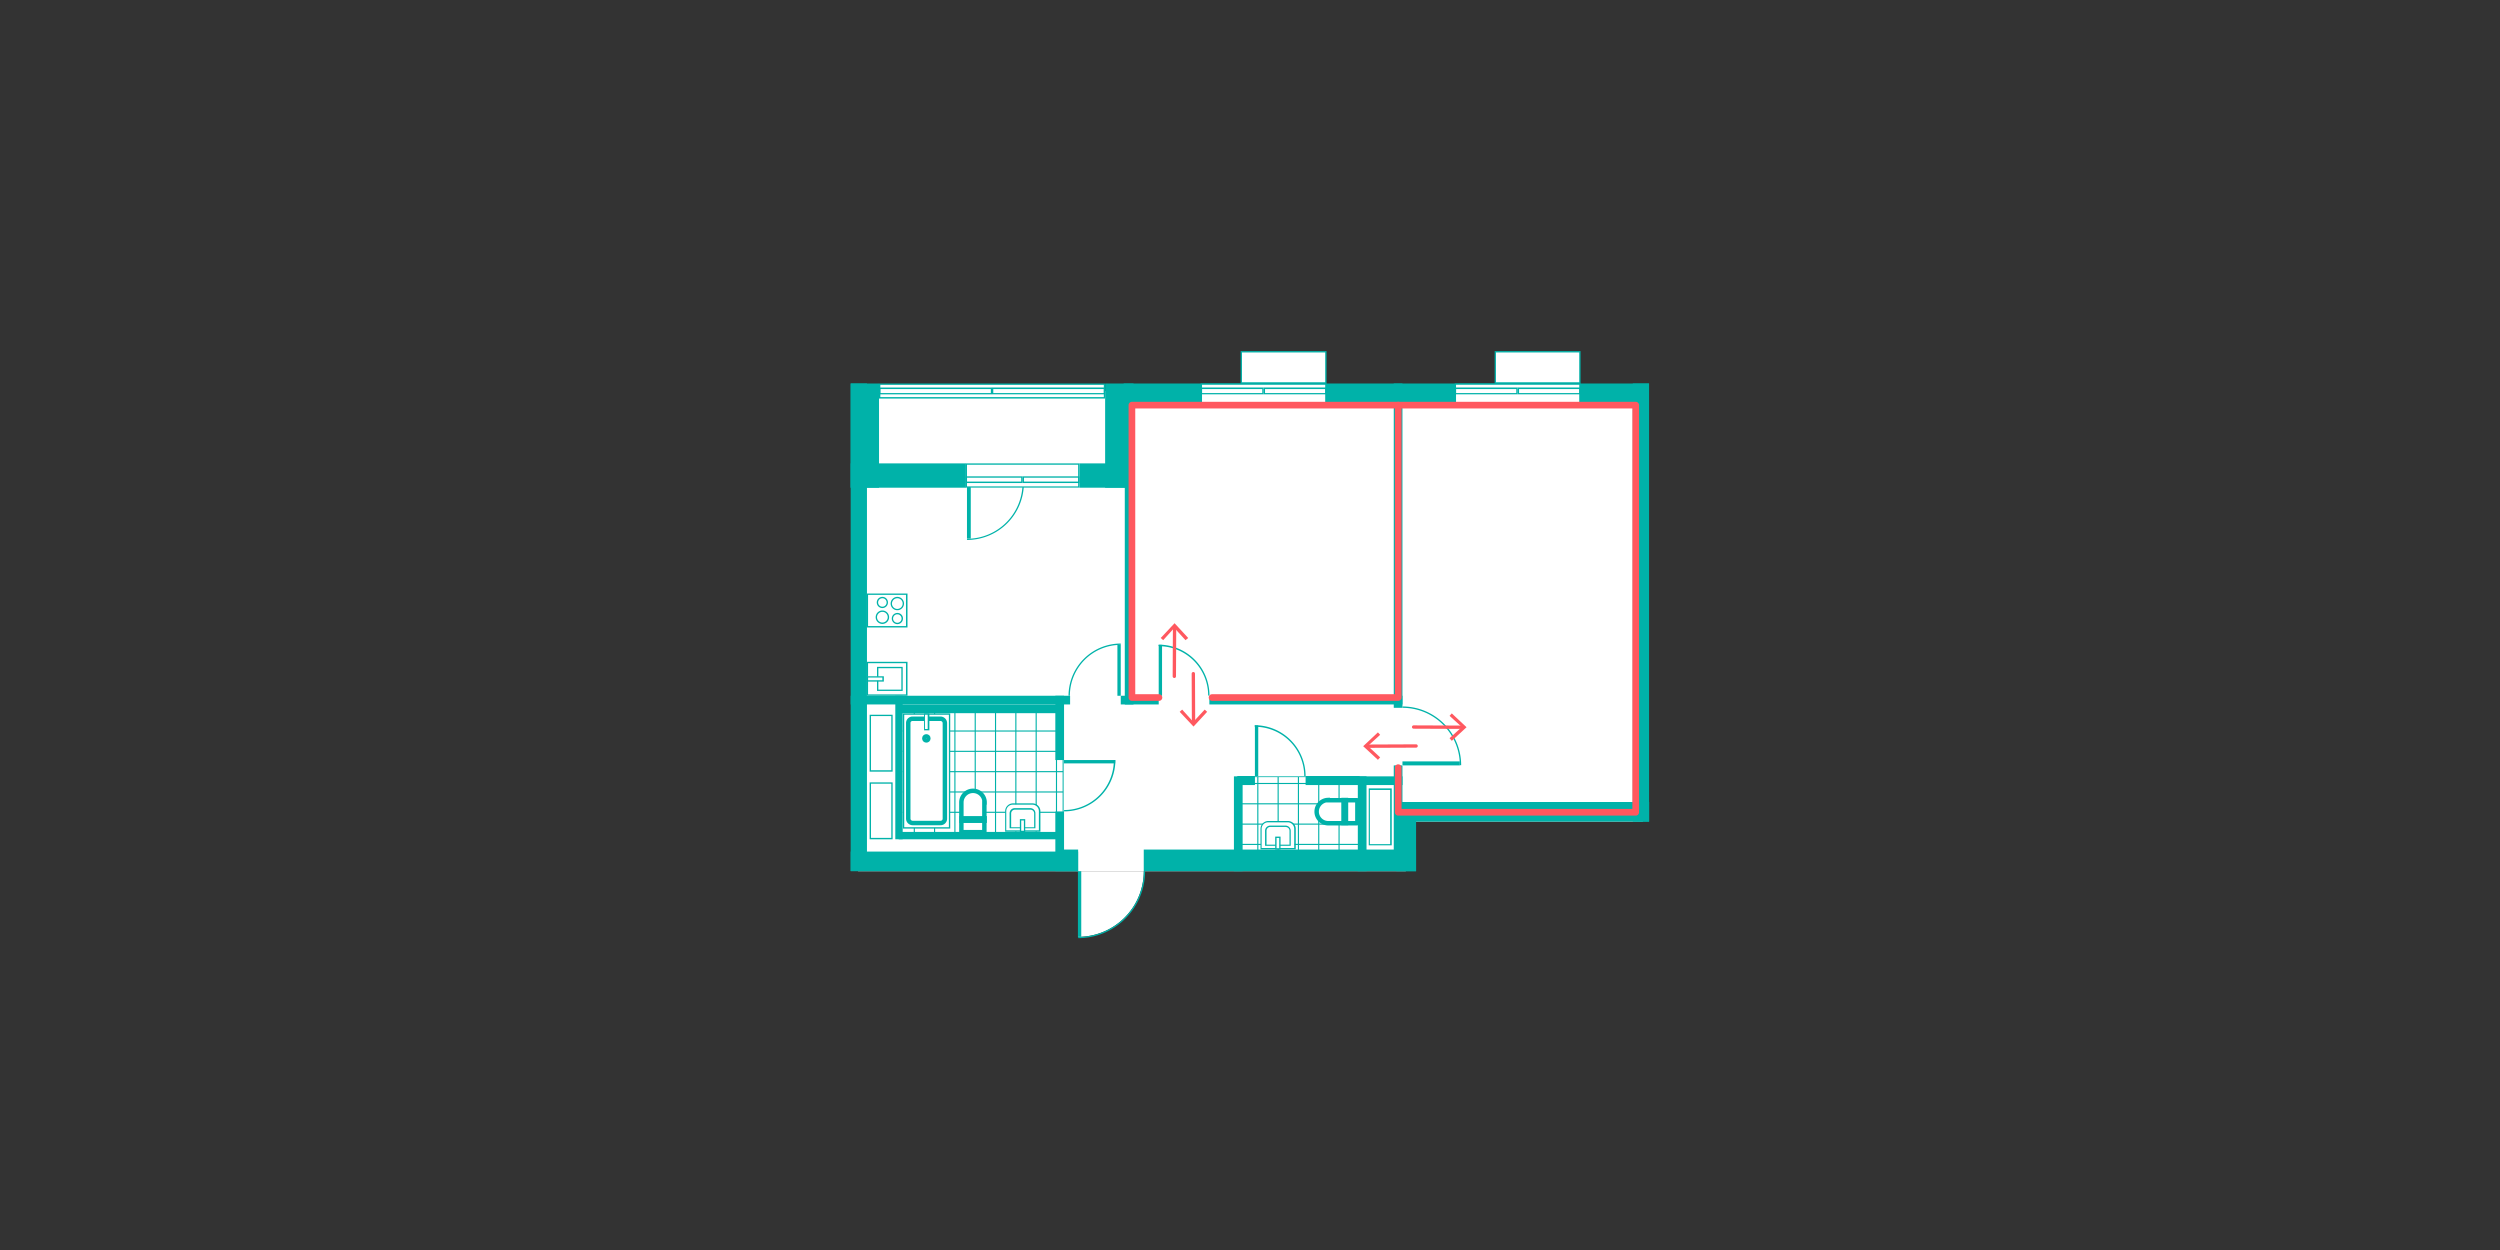
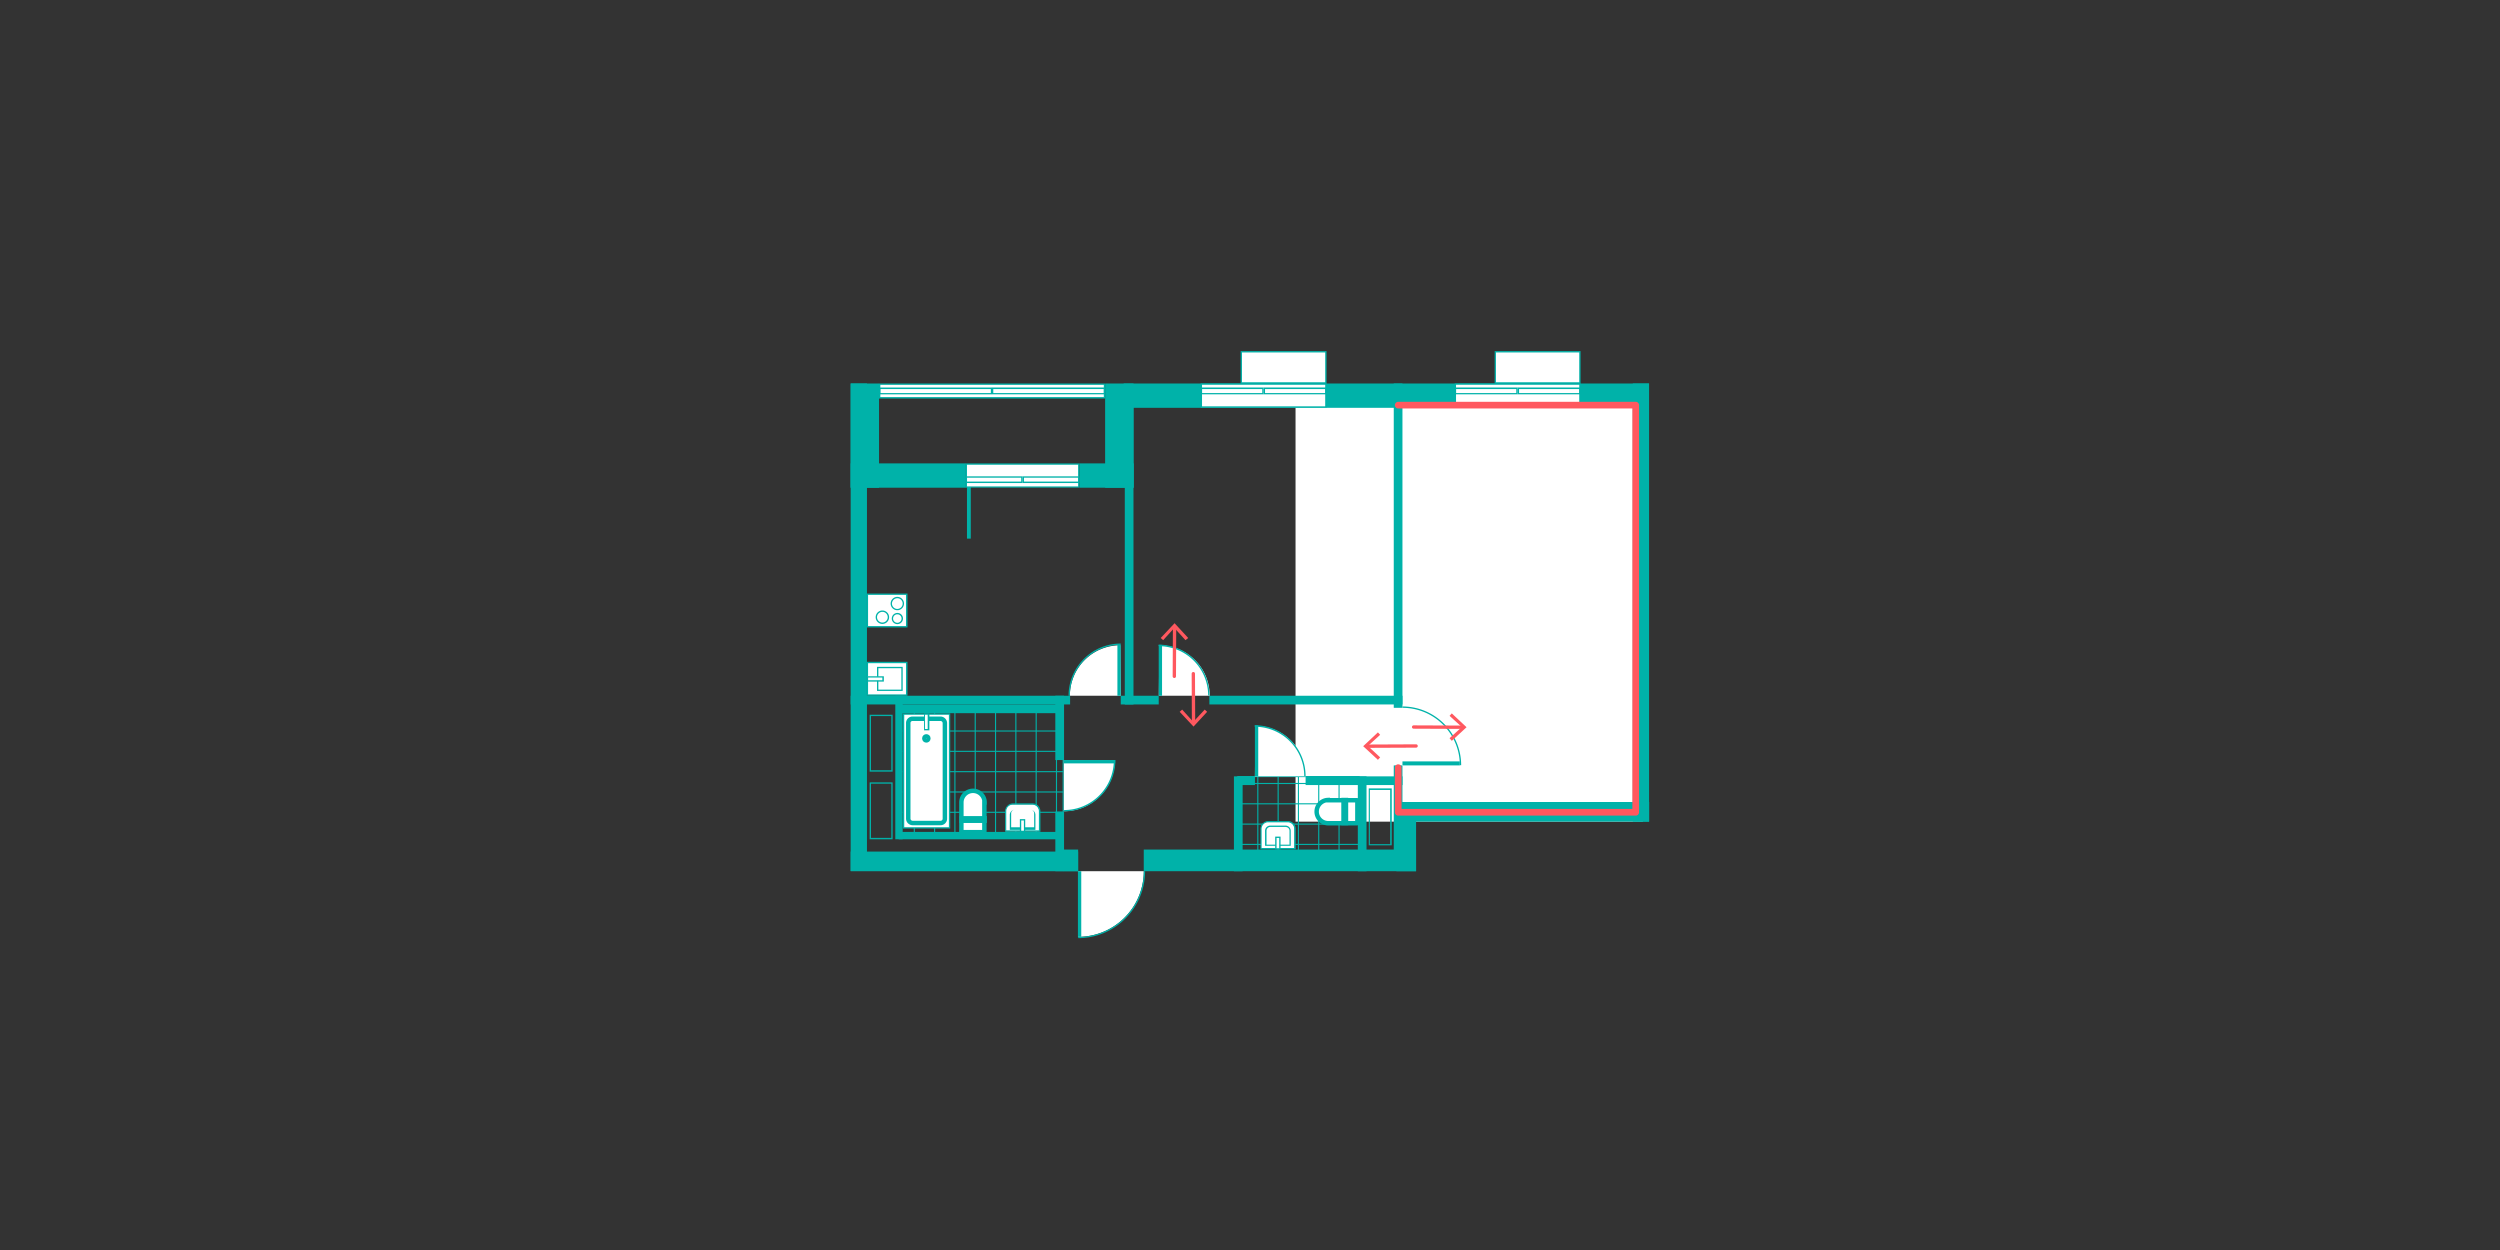
<svg xmlns="http://www.w3.org/2000/svg" viewBox="0 0 830.58 415.29">
  <rect x="0" y="0" width="830.58" height="415.29" fill="#333333" stroke="none" />
  <defs>
    <style>.cls-1{fill:none;}.cls-2,.cls-5,.cls-6{fill:#fff;}.cls-3,.cls-7,.cls-8,.cls-9{fill:none;}.cls-3,.cls-6,.cls-7{stroke:#00b2a9;}.cls-3{stroke-miterlimit:7.42;stroke-width:0.37px;}.cls-4{fill:#00b2a9;}.cls-5{fill-rule:evenodd;}.cls-6,.cls-7{stroke-miterlimit:2.97;stroke-width:1.48px;}.cls-8,.cls-9{stroke:#ff585f;stroke-linecap:round;stroke-linejoin:round;}.cls-8{stroke-width:2.22px;}.cls-9{stroke-width:1.11px;}.cls-10{fill:#ff585f;}</style>
  </defs>
  <g id="Слой_2" data-name="Слой 2">
    <g id="Layer_1" data-name="Layer 1">
      <rect class="cls-1" width="830.58" height="415.29" />
      <g id="Layer_1-212" data-name="Layer 1-212">
        <g id="_2К1" data-name="2К1">
          <rect class="cls-2" x="430.42" y="129.93" width="115.39" height="143.05" />
-           <rect class="cls-2" x="285.07" y="129.93" width="181.99" height="159.52" />
          <line class="cls-3" x1="317.25" y1="276.61" x2="317.25" y2="236.12" />
          <line class="cls-3" x1="310.5" y1="276.61" x2="310.5" y2="236.12" />
          <line class="cls-3" x1="303.76" y1="276.61" x2="303.76" y2="236.12" />
          <line class="cls-3" x1="324" y1="276.61" x2="324" y2="236.12" />
          <line class="cls-3" x1="330.75" y1="276.61" x2="330.75" y2="236.12" />
          <line class="cls-3" x1="337.5" y1="276.61" x2="337.5" y2="236.12" />
          <line class="cls-3" x1="344.25" y1="276.61" x2="344.25" y2="236.12" />
          <line class="cls-3" x1="353.22" y1="263.12" x2="299.9" y2="263.12" />
          <line class="cls-3" x1="353.22" y1="269.87" x2="299.9" y2="269.87" />
          <line class="cls-3" x1="353.22" y1="276.61" x2="299.9" y2="276.61" />
          <line class="cls-3" x1="353.22" y1="256.37" x2="299.9" y2="256.37" />
          <line class="cls-3" x1="353.22" y1="249.62" x2="299.9" y2="249.62" />
          <line class="cls-3" x1="353.22" y1="242.87" x2="299.9" y2="242.87" />
          <line class="cls-3" x1="353.22" y1="236.12" x2="299.9" y2="236.12" />
          <line class="cls-3" x1="351" y1="276.61" x2="351" y2="236.12" />
          <line class="cls-3" x1="353.22" y1="276.61" x2="353.22" y2="236.12" />
          <line class="cls-3" x1="451.63" y1="287.29" x2="411.14" y2="287.29" />
          <line class="cls-3" x1="451.63" y1="280.54" x2="411.14" y2="280.54" />
          <line class="cls-3" x1="451.63" y1="273.8" x2="411.14" y2="273.8" />
          <line class="cls-3" x1="451.63" y1="267.05" x2="411.14" y2="267.05" />
          <line class="cls-3" x1="438.13" y1="258" x2="438.13" y2="287.37" />
          <line class="cls-3" x1="444.88" y1="258" x2="444.88" y2="287.37" />
          <line class="cls-3" x1="451.63" y1="258" x2="451.63" y2="287.37" />
          <line class="cls-3" x1="431.38" y1="258" x2="431.38" y2="287.37" />
          <line class="cls-3" x1="424.64" y1="258" x2="424.64" y2="287.37" />
          <line class="cls-3" x1="417.89" y1="258" x2="417.89" y2="287.37" />
          <line class="cls-3" x1="411.14" y1="258" x2="411.14" y2="287.37" />
          <line class="cls-3" x1="451.63" y1="260.3" x2="411.14" y2="260.3" />
          <line class="cls-3" x1="451.63" y1="258" x2="411.14" y2="258" />
          <rect class="cls-4" x="282.62" y="282.92" width="75.57" height="6.53" />
          <rect class="cls-4" x="463.27" y="266.45" width="84.62" height="6.53" />
          <rect class="cls-4" x="463.94" y="269.87" width="6.53" height="19.58" />
          <rect class="cls-4" x="353.44" y="282.25" width="4.75" height="7.19" />
          <rect class="cls-4" x="379.99" y="282.25" width="90.47" height="7.19" />
          <rect class="cls-4" x="282.62" y="127.41" width="5.41" height="161.96" />
          <rect class="cls-4" x="542.47" y="127.41" width="5.41" height="145.57" />
          <rect class="cls-4" x="282.62" y="153.95" width="38.27" height="8.08" />
          <rect class="cls-4" x="358.63" y="153.95" width="18.02" height="8.08" />
          <rect class="cls-4" x="282.62" y="127.41" width="9.42" height="34.63" />
          <rect class="cls-4" x="367.16" y="127.41" width="9.42" height="34.63" />
          <rect class="cls-4" x="373.32" y="127.41" width="174.5" height="8.08" />
          <rect class="cls-4" x="350.62" y="231.15" width="2.89" height="21.36" />
          <rect class="cls-4" x="463.05" y="254.29" width="2.89" height="35.08" />
          <rect class="cls-4" x="451.11" y="257.93" width="2.89" height="31.52" />
          <rect class="cls-4" x="409.95" y="257.93" width="2.89" height="31.52" />
          <rect class="cls-4" x="372.35" y="231.15" width="12.61" height="2.89" />
          <rect class="cls-4" x="401.79" y="231.15" width="64.15" height="2.89" />
          <rect class="cls-4" x="373.69" y="131.71" width="2.89" height="102.34" />
          <rect class="cls-4" x="463.05" y="127.41" width="2.89" height="107.75" />
          <rect class="cls-4" x="350.62" y="269.64" width="2.89" height="19.8" />
          <rect class="cls-4" x="282.62" y="231.15" width="72.9" height="2.89" />
          <rect class="cls-4" x="298.57" y="276.39" width="54.88" height="2.45" />
          <rect class="cls-4" x="297.45" y="231.15" width="2.45" height="47.68" />
          <rect class="cls-4" x="297.68" y="234.05" width="55.77" height="2.89" />
          <path class="cls-5" d="M380,289.44a21.8,21.8,0,0,1-21.8,21.81V289.44Z" />
          <rect class="cls-4" x="358.12" y="289.44" width="1.11" height="21.8" />
          <path class="cls-4" d="M358.19,311.69a22.27,22.27,0,0,0,22.25-22.25H380a21.8,21.8,0,0,1-21.8,21.81v.44Z" />
          <path class="cls-5" d="M353.44,252.51v17a16.89,16.89,0,0,0,16.91-16.9" />
          <rect class="cls-4" x="353.44" y="252.51" width="17.06" height="1.11" />
          <path class="cls-4" d="M370.05,252.59a16.54,16.54,0,0,1-16.53,16.53v.45a17.05,17.05,0,0,0,17.05-17.06h-.52Z" />
          <path class="cls-5" d="M372.35,231.15h-16.9a16.74,16.74,0,0,1,16.76-16.76" />
          <rect class="cls-4" x="371.24" y="214.25" width="1.11" height="16.91" />
          <path class="cls-4" d="M372.35,213.8A17.38,17.38,0,0,0,355,231.15h.45a16.89,16.89,0,0,1,16.9-16.9v-.45Z" />
          <path class="cls-5" d="M385,231.15h16.91a16.74,16.74,0,0,0-16.76-16.76" />
          <rect class="cls-4" x="384.96" y="214.25" width="1.11" height="16.91" />
          <path class="cls-4" d="M385,214.69a16.39,16.39,0,0,1,16.39,16.39h.44a16.9,16.9,0,0,0-16.9-16.91v.45H385Z" />
          <rect class="cls-4" x="411.29" y="257.93" width="5.64" height="2.89" />
          <rect class="cls-4" x="433.76" y="257.93" width="32.19" height="2.89" />
          <path class="cls-5" d="M416.92,257.93h16.91a16.74,16.74,0,0,0-16.76-16.76" />
          <rect class="cls-4" x="416.92" y="241.02" width="1.11" height="16.91" />
          <path class="cls-4" d="M416.92,241.46a16.39,16.39,0,0,1,16.39,16.39h.45a16.91,16.91,0,0,0-16.91-16.91v.45h.07Z" />
          <path class="cls-5" d="M465.94,254.29V235.16A19.06,19.06,0,0,1,485,254.22" />
          <rect class="cls-4" x="465.94" y="252.96" width="19.06" height="1.33" />
          <path class="cls-4" d="M485.45,254.22a19.53,19.53,0,0,0-19.51-19.51v.45A19.06,19.06,0,0,1,485,254.22Z" />
          <rect class="cls-2" x="292.26" y="127.63" width="74.68" height="4.52" />
          <path class="cls-4" d="M366.72,127.85v4.08H292.48v-4.08h74.24m.44-.44H292v5h75.12v-5Z" />
          <path class="cls-4" d="M329.19,129.26v1.33H292.48v-1.33h36.71m.45-.52H292V131h37.6v-2.23Z" />
          <path class="cls-4" d="M366.72,129.26v1.33H330v-1.33h36.71m.44-.52h-37.6V131h37.6v-2.23Z" />
          <rect class="cls-2" x="399.13" y="127.63" width="41.38" height="7.64" />
          <path class="cls-4" d="M440.28,127.85V135H399.35v-7.19h40.93m.45-.44H398.9v8.08h41.83v-8.08Z" />
          <path class="cls-4" d="M419.37,129.26v1.33h-20v-1.33h20m.45-.52H398.9V131h20.92v-2.23Z" />
          <path class="cls-4" d="M440.28,129.26v1.33h-20v-1.33h20m.45-.52H419.82V131h20.91v-2.23Z" />
          <rect class="cls-2" x="483.52" y="127.63" width="41.38" height="7.64" />
          <path class="cls-4" d="M524.68,127.85V135H483.74v-7.19h40.94m.44-.44H483.3v8.08h41.82v-8.08Z" />
          <path class="cls-4" d="M503.76,129.26v1.33h-20v-1.33h20m.45-.52H483.3V131h20.91v-2.23Z" />
          <path class="cls-4" d="M524.68,129.26v1.33h-20v-1.33h20m.44-.52H504.21V131h20.91v-2.23Z" />
-           <path class="cls-5" d="M321.26,160.48h18.46a18.39,18.39,0,0,1-18.39,18.39" />
          <rect class="cls-4" x="321.26" y="160.48" width="1.26" height="18.47" />
-           <path class="cls-4" d="M321.26,179.39a18.9,18.9,0,0,0,18.91-18.91h-.45A18.47,18.47,0,0,1,321.26,179v.44Z" />
          <rect class="cls-2" x="288.18" y="220.1" width="13.05" height="10.83" />
          <path class="cls-4" d="M301,220.33v10.38h-12.6V220.33H301m.45-.45H288v11.27h13.5V219.88Z" />
          <rect class="cls-2" x="291.59" y="221.74" width="8.08" height="7.56" />
          <path class="cls-4" d="M299.46,222v7.12h-7.64V222h7.64m.44-.45h-8.53v8h8.53v-8Z" />
          <rect class="cls-2" x="288.18" y="224.85" width="5.19" height="1.33" />
          <path class="cls-4" d="M293.15,225.07V226h-4.74v-.89h4.74m.45-.44H288v1.78h5.64v-1.78Z" />
          <rect class="cls-2" x="288.18" y="197.41" width="13.05" height="10.83" />
          <path class="cls-4" d="M301,197.63V208h-12.6V197.63H301m.45-.44H288v11.27h13.5V197.19Z" />
          <path class="cls-2" d="M298.12,202.6a2,2,0,1,1,2-2A2,2,0,0,1,298.12,202.6Z" />
          <path class="cls-4" d="M298.12,198.75a1.78,1.78,0,1,1-1.78,1.78,1.8,1.8,0,0,1,1.78-1.78m0-.45a2.23,2.23,0,0,0-2.22,2.23,2.22,2.22,0,1,0,2.22-2.23Z" />
          <circle class="cls-2" cx="298.12" cy="205.5" r="1.63" />
          <path class="cls-4" d="M298.12,204.09a1.41,1.41,0,0,1,1.41,1.41,1.41,1.41,0,1,1-1.41-1.41m0-.45A1.86,1.86,0,1,0,300,205.5a1.84,1.84,0,0,0-1.85-1.86Z" />
          <path class="cls-2" d="M293.15,207.13a2,2,0,1,1,2-2A2,2,0,0,1,293.15,207.13Z" />
          <path class="cls-4" d="M293.15,203.27a1.78,1.78,0,1,1-1.78,1.78,1.8,1.8,0,0,1,1.78-1.78m0-.44a2.22,2.22,0,0,0-2.22,2.22,2.23,2.23,0,1,0,2.22-2.22Z" />
          <path class="cls-2" d="M293.15,201.79a1.64,1.64,0,1,1,1.63-1.63A1.64,1.64,0,0,1,293.15,201.79Z" />
-           <path class="cls-4" d="M293.15,198.75a1.41,1.41,0,0,1,1.41,1.41,1.41,1.41,0,1,1-1.41-1.41m0-.45a1.86,1.86,0,1,0,1.86,1.86,1.84,1.84,0,0,0-1.86-1.86Z" />
          <rect class="cls-2" x="300.12" y="237.24" width="15.28" height="37.82" />
          <path class="cls-4" d="M315.25,237.46v37.37H300.42V237.46h14.83m.45-.45H300v38.27H315.7V237Z" />
          <path class="cls-6" d="M303.16,273.43h9.35a1.43,1.43,0,0,0,1.41-1.49V240.28a1.48,1.48,0,0,0-1.41-1.49h-9.35a1.43,1.43,0,0,0-1.41,1.49v31.66A1.48,1.48,0,0,0,303.16,273.43Z" />
          <circle class="cls-7" cx="307.76" cy="245.32" r="0.67" />
          <rect class="cls-2" x="307.09" y="237.24" width="1.33" height="5.19" />
          <path class="cls-4" d="M308.21,237.46v4.74h-.89v-4.74h.89m.51-.45H307v5.64h1.77V237Z" />
          <path class="cls-6" d="M327.12,266.6a3.86,3.86,0,0,0-7.72,0v9.64c0,.15,0,.23.23.23h7.19c.15,0,.22,0,.22-.23V266.6h.08Z" />
          <path class="cls-7" d="M327.12,271.87h-7.64v.81h7.64Z" />
          <path class="cls-6" d="M441.1,265.79a3.86,3.86,0,0,0,0,7.71h9.64c.15,0,.22,0,.22-.22v-7.2c0-.15,0-.22-.22-.22H441.1Z" />
          <path class="cls-7" d="M446.36,265.79v7.64h.82v-7.64Z" />
          <path class="cls-2" d="M334.09,276.17v-6.6a2.34,2.34,0,0,1,2.37-2.37h6.45a2.34,2.34,0,0,1,2.38,2.37v6.6h-11.2Z" />
          <path class="cls-4" d="M343,267.34a2.16,2.16,0,0,1,2.15,2.15v6.38H334.31v-6.38a2.15,2.15,0,0,1,2.15-2.15h6.45m.08-.44h-6.46a2.63,2.63,0,0,0-2.59,2.59v6.83h11.72v-6.83a2.63,2.63,0,0,0-2.6-2.59Z" />
          <path class="cls-2" d="M335.72,275v-4.82a1.49,1.49,0,0,1,1.48-1.48h5.19a1.49,1.49,0,0,1,1.49,1.48V275Z" />
-           <path class="cls-4" d="M342.32,269a1.24,1.24,0,0,1,1.26,1.26v4.59h-7.64v-4.59A1.25,1.25,0,0,1,337.2,269h5.19m-.07-.52h-5.19a1.73,1.73,0,0,0-1.71,1.7v5H344v-5a1.72,1.72,0,0,0-1.71-1.7Z" />
+           <path class="cls-4" d="M342.32,269a1.24,1.24,0,0,1,1.26,1.26v4.59h-7.64v-4.59A1.25,1.25,0,0,1,337.2,269h5.19h-5.19a1.73,1.73,0,0,0-1.71,1.7v5H344v-5a1.72,1.72,0,0,0-1.71-1.7Z" />
          <rect class="cls-2" x="339.06" y="272.31" width="1.33" height="3.86" />
          <path class="cls-4" d="M340.17,272.54V276h-.89v-3.41h.89m.44-.45h-1.78v4.3h1.78v-4.3Z" />
          <path class="cls-2" d="M418.93,282v-6.6A2.34,2.34,0,0,1,421.3,273h6.45a2.34,2.34,0,0,1,2.37,2.37V282H418.93Z" />
          <path class="cls-4" d="M427.82,273.2a2.16,2.16,0,0,1,2.16,2.15v6.38H419.15v-6.38a2.15,2.15,0,0,1,2.15-2.15h6.45m.07-.44h-6.45a2.62,2.62,0,0,0-2.59,2.59v6.83h11.71v-6.83a2.62,2.62,0,0,0-2.59-2.59Z" />
          <path class="cls-2" d="M420.48,280.84V276a1.49,1.49,0,0,1,1.49-1.48h5.19a1.48,1.48,0,0,1,1.48,1.48v4.82Z" />
          <path class="cls-4" d="M427.16,274.76a1.25,1.25,0,0,1,1.26,1.26v4.6h-7.64V276a1.25,1.25,0,0,1,1.26-1.26h5.19m-.07-.45H422a1.74,1.74,0,0,0-1.71,1.71v5h8.53v-5a1.73,1.73,0,0,0-1.71-1.71Z" />
          <rect class="cls-2" x="423.89" y="278.17" width="1.33" height="3.86" />
          <path class="cls-4" d="M425,278.39v3.42h-.89v-3.42H425m.44-.44h-1.78v4.3h1.78V278Z" />
          <path class="cls-4" d="M296.12,260.37v18h-6.75v-18h6.75m.44-.44h-7.64v18.91h7.64V259.93Z" />
          <path class="cls-4" d="M296.12,237.9v18h-6.75v-18h6.75m.44-.44h-7.64v18.91h7.64V237.46Z" />
          <path class="cls-4" d="M461.86,262.45v18h-6.74v-18h6.74m.52-.52h-7.64v18.91h7.64V261.93Z" />
          <rect class="cls-2" x="321.04" y="154.18" width="37.38" height="7.64" />
          <path class="cls-4" d="M358.19,154.4v7.19H321.26V154.4h36.93m.44-.45H320.81V162h37.82V154Z" />
          <path class="cls-4" d="M339.28,158.7V160h-18V158.7h18m.44-.44H320.81v2.22h18.91v-2.22Z" />
          <path class="cls-4" d="M358.19,158.7V160h-18V158.7h18m.44-.44H339.72v2.22h18.91v-2.22Z" />
          <rect class="cls-2" x="412.4" y="116.87" width="28.11" height="10.38" />
          <path class="cls-4" d="M440.28,117.1V127H412.62V117.1h27.66m.45-.45H412.18v10.83h28.55V116.65Z" />
          <rect class="cls-2" x="496.79" y="116.87" width="28.11" height="10.38" />
          <path class="cls-4" d="M524.68,117.1V127H497V117.1h27.66m.44-.45H496.57v10.83h28.55V116.65Z" />
        </g>
      </g>
-       <polyline class="cls-8" points="402.69 231.75 464.53 231.75 464.53 134.6 379.47 134.6 376.06 134.6 376.06 231.75 385.04 231.75" />
      <polyline class="cls-8" points="464.53 255.03 464.53 269.87 543.44 269.87 543.44 134.6 464.53 134.6" />
      <line class="cls-9" x1="469.65" y1="241.54" x2="486.04" y2="241.61" />
      <polygon class="cls-10" points="482.33 246.13 481.59 245.25 485.67 241.54 481.59 237.83 482.33 237.01 487.23 241.61 482.33 246.13" />
      <line class="cls-9" x1="454.08" y1="247.91" x2="470.47" y2="247.84" />
      <polygon class="cls-10" points="452.89 247.91 457.79 243.32 458.53 244.13 454.45 247.84 458.53 251.62 457.79 252.44 452.89 247.91" />
      <line class="cls-9" x1="390.15" y1="224.7" x2="390.23" y2="208.24" />
      <polygon class="cls-10" points="394.75 211.95 393.86 212.69 390.15 208.61 386.44 212.69 385.63 211.95 390.23 207.05 394.75 211.95" />
      <line class="cls-9" x1="396.53" y1="240.2" x2="396.46" y2="223.81" />
      <polygon class="cls-10" points="396.53 241.39 391.93 236.49 392.75 235.75 396.45 239.83 400.24 235.75 401.05 236.49 396.53 241.39" />
    </g>
  </g>
</svg>